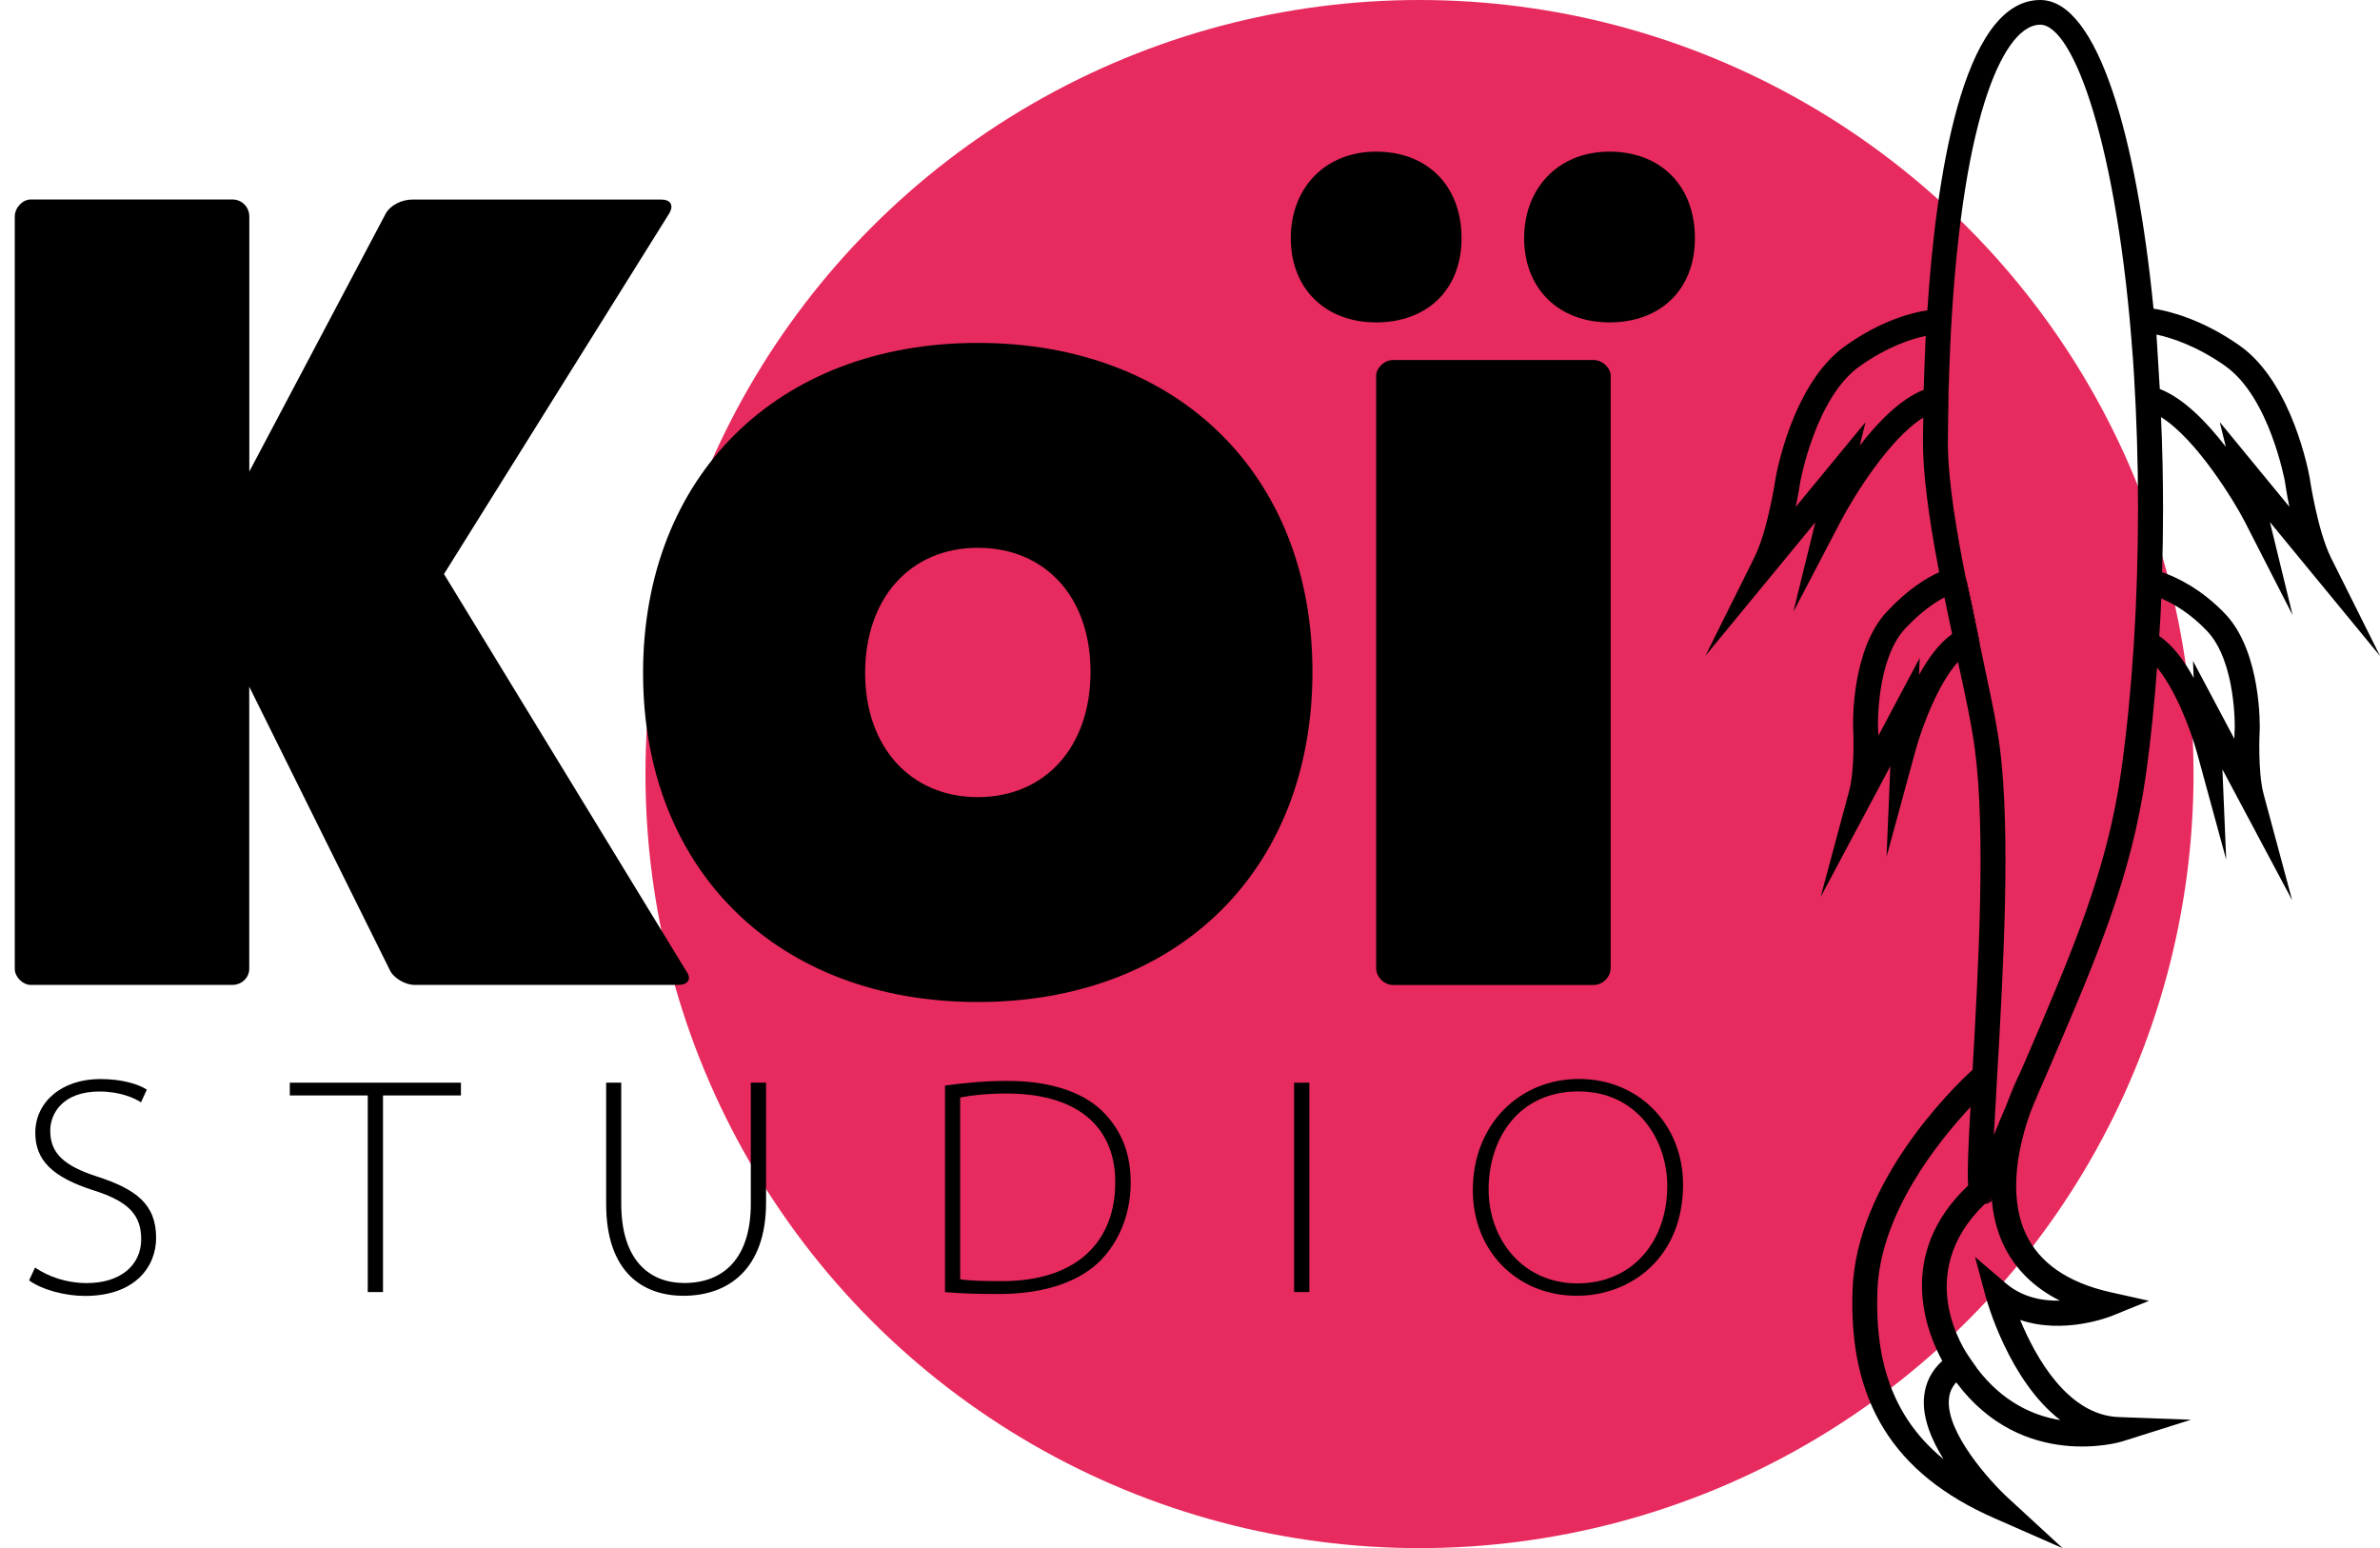
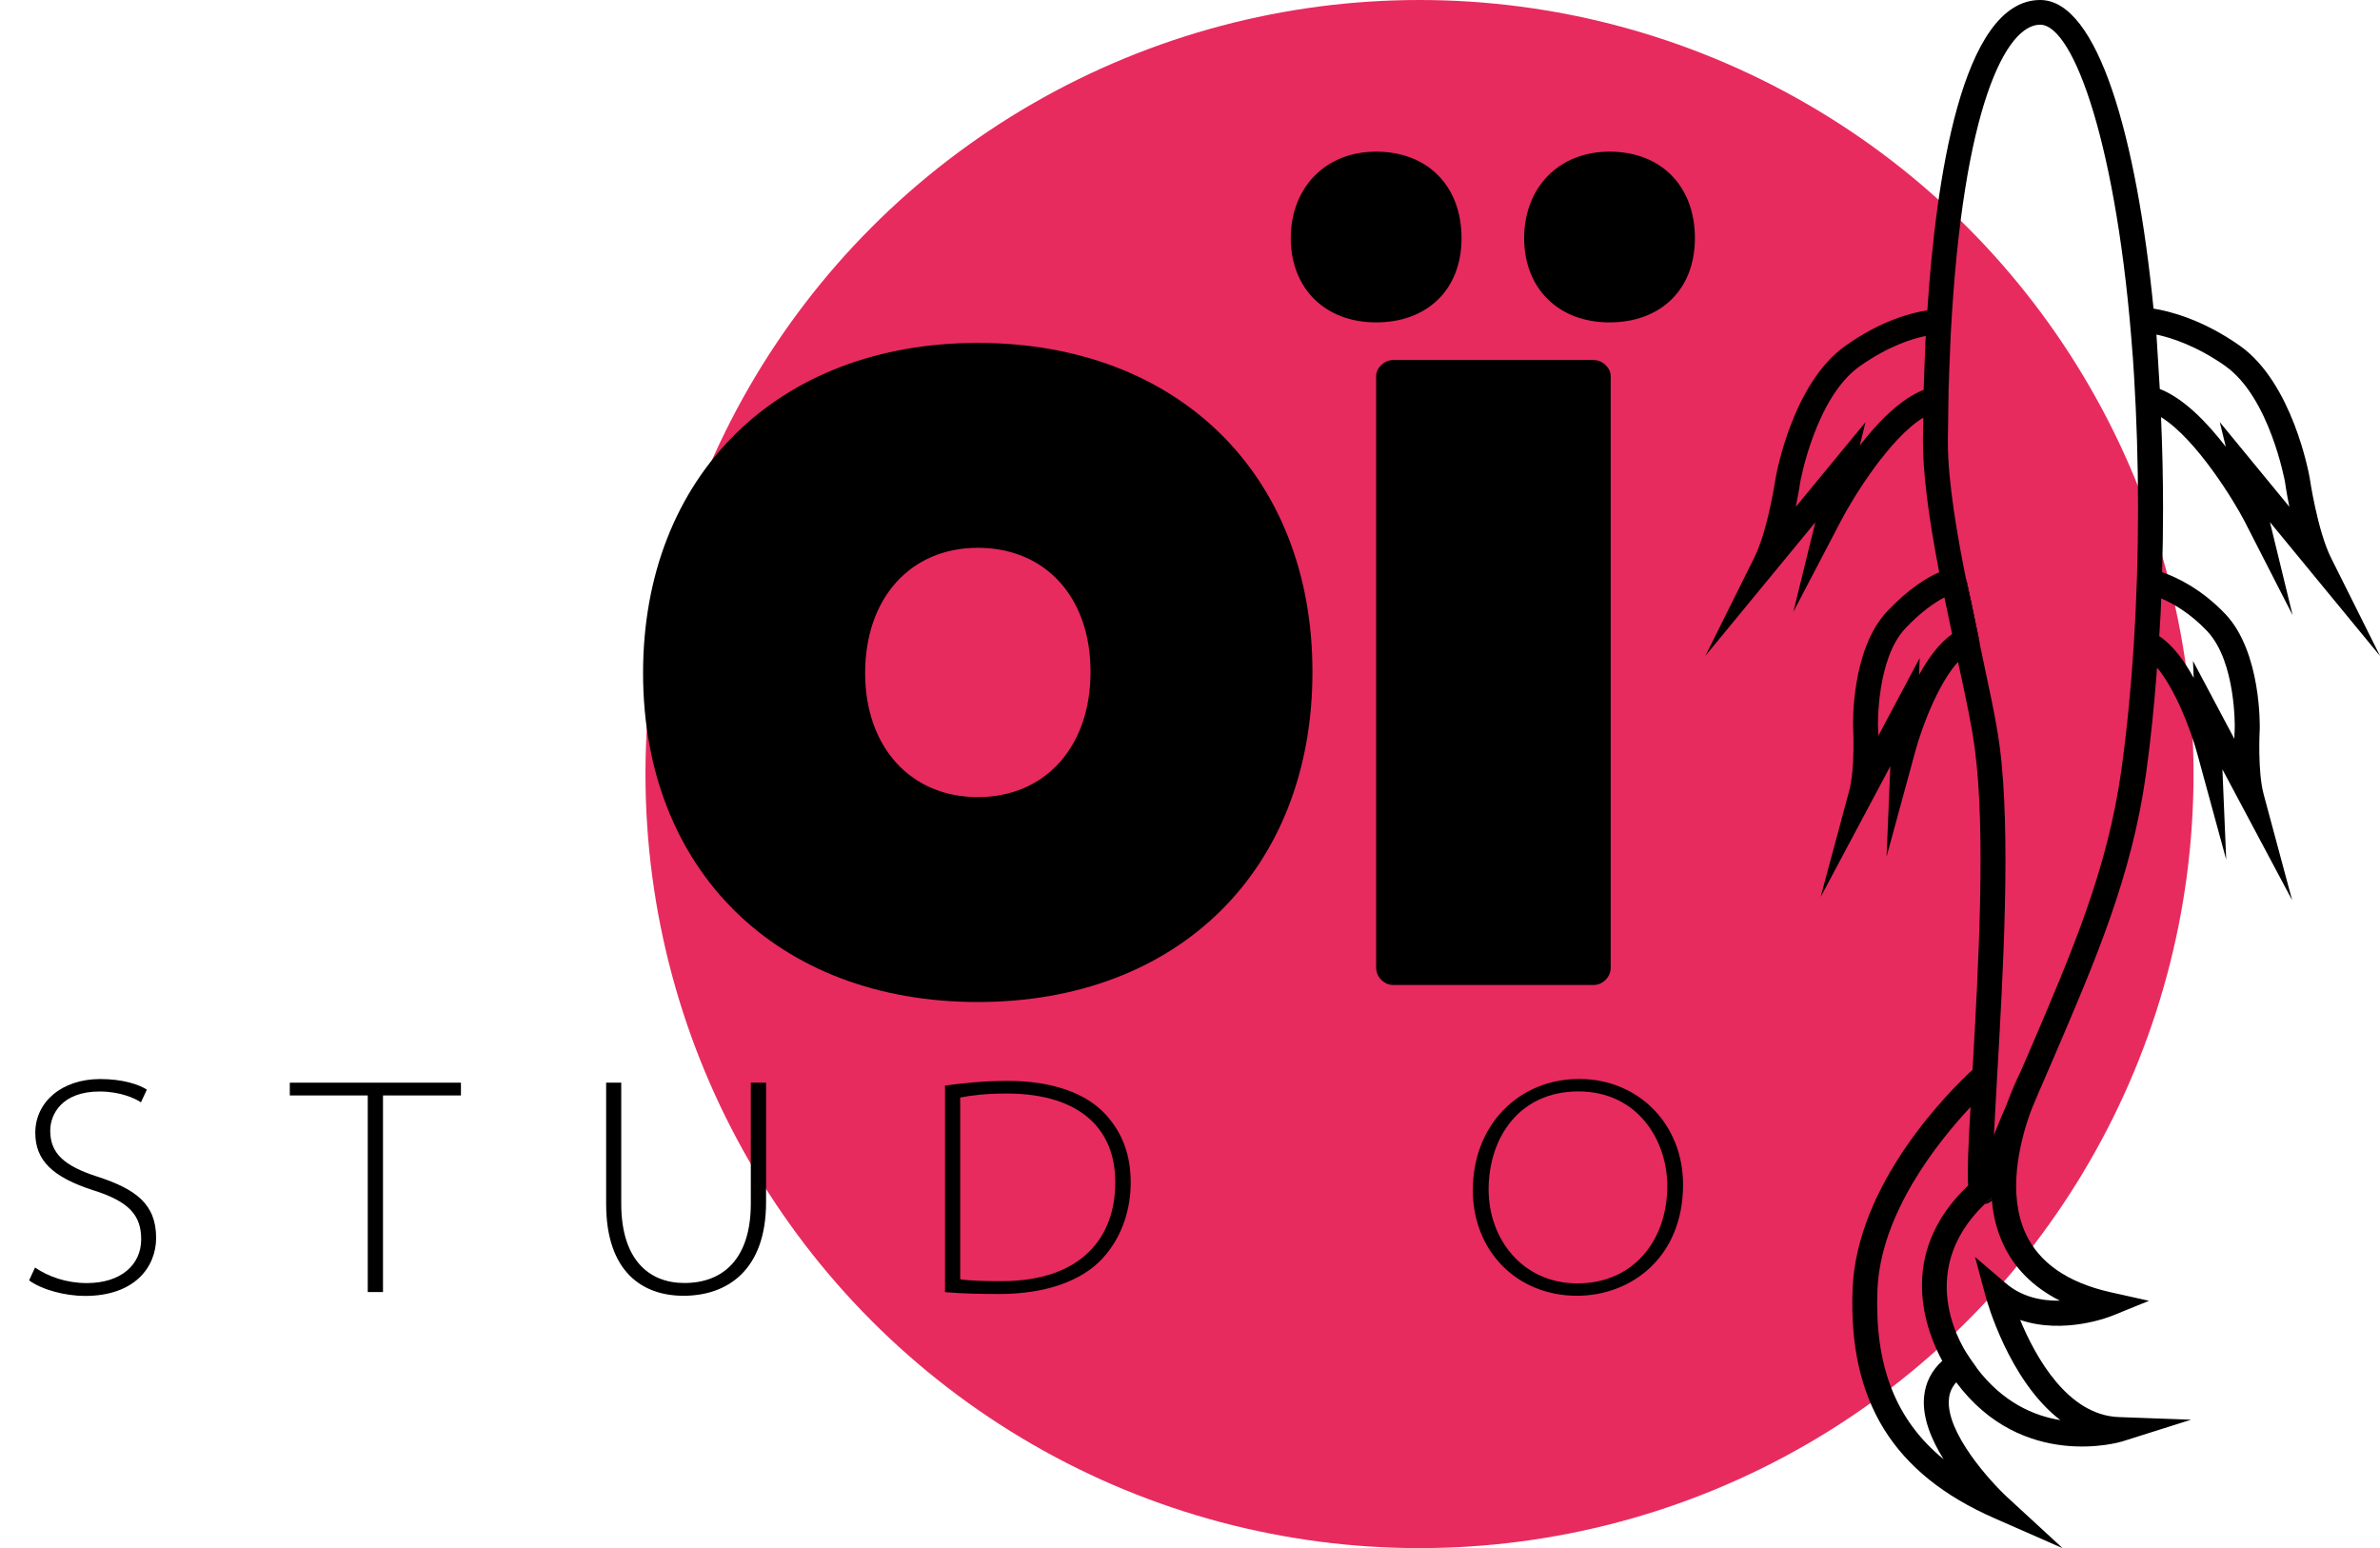
<svg xmlns="http://www.w3.org/2000/svg" id="Calque_1" data-name="Calque 1" viewBox="0 0 307.48 200">
  <defs>
    <style>
      .cls-1 {
        fill: #e72b5e;
      }
    </style>
  </defs>
  <circle class="cls-1" cx="183.39" cy="100" r="100" />
  <g>
-     <path d="M88.68,125.48c.74,1.03.15,1.76-1.03,1.76h-34.12c-1.03,0-2.5-.74-3.09-1.76l-18.24-36.77v36.47c0,1.03-.88,2.06-2.21,2.06H3.97c-1.03,0-2.06-1.03-2.06-2.06V27.98c0-1.18,1.03-2.21,2.06-2.21h26.03c1.32,0,2.21,1.03,2.21,2.21v32.94l17.65-33.38c.59-1.03,2.06-1.76,3.38-1.76h32.21c1.18,0,1.62.74,1.03,1.76l-29.12,46.62,31.32,51.33Z" />
    <path d="M169.56,86.8c0,25.59-17.35,42.65-43.24,42.65s-43.24-17.06-43.24-42.5,17.35-42.65,43.24-42.65,43.24,17.06,43.24,42.5ZM111.77,86.95c0,9.56,5.88,16.03,14.56,16.03s14.56-6.47,14.56-16.18-5.88-16.03-14.56-16.03-14.56,6.47-14.56,16.18Z" />
    <path d="M177.79,41.65c-6.62,0-11.03-4.41-11.03-10.88s4.41-11.18,11.03-11.18,11.03,4.41,11.03,11.18-4.56,10.88-11.03,10.88ZM205.88,46.51c1.18,0,2.21,1.03,2.21,2.06v76.47c0,1.18-1.03,2.21-2.21,2.21h-25.88c-1.18,0-2.21-1.03-2.21-2.21V48.57c0-1.03,1.03-2.06,2.21-2.06h25.88ZM207.94,41.65c-6.62,0-11.03-4.41-11.03-10.88s4.41-11.18,11.03-11.18,11.03,4.41,11.03,11.18-4.56,10.88-11.03,10.88Z" />
  </g>
  <g id="Carpe">
    <path d="M254.01,74.87h.02l.06.28c.25,1.14.87,3.96,1.53,7.24l.21,1.09-.25-1.11c-.52-2.43-1.06-4.94-1.57-7.46l-.02-.05Z" />
    <path d="M251.81,48.41c-.02.68-.03,1.37-.06,2.07l.25-6.31-.18,4.24Z" />
    <g>
      <path d="M262.36,143.6c.46-1.11.94-2.21,1.37-3.27-.25.48-.78,1.66-1.37,3.27ZM256.43,155.57c.32-.05.61-.2.89-.45,0-.11-.02-.23-.02-.35-.31.26-.6.52-.87.8ZM254.02,74.91c.51,2.52,1.04,5.03,1.57,7.46l.25,1.11-.21-1.09c-.66-3.28-1.29-6.11-1.53-7.24l-.06-.28h-.02l.02.05ZM248.6,48.25c-.02.66-.05,1.32-.06,1.98l.23-6.22-.17,4.24Z" />
      <path d="M249,40.09c-2.04.31-5.96,1.3-10.59,4.59-6.8,4.8-8.92,16.53-9.01,17.08-.02.06-.98,6.72-2.76,10.28l-6.31,12.68,14.2-17.25-2.84,11.57,6.14-11.74c1.63-3.12,6.31-10.7,10.65-13.35-.03.98-.03,1.96-.05,2.96,0,4.05.63,9.36,2.1,17.02-1.49.64-3.91,2.06-6.72,5.05-4.64,4.9-4.42,14.47-4.4,14.93,0,.05.29,5.31-.52,8.3l-3.68,13.68,9.01-16.91-.49,11.7,3.74-13.72c.94-3.42,3.07-8.81,5.49-11.45.97,4.4,1.83,8.49,2.19,11.37,1.41,10.65.45,28.22-.31,41.32-2.79,2.56-14.98,14.58-15.5,28.36-.55,14.46,5.26,23.85,18.33,29.58l8.81,3.87-7.08-6.52c-2.26-2.07-8.03-8.44-7.61-12.75.06-.81.38-1.53.94-2.16,8.58,11.53,21.3,7.69,21.44,7.64l8.9-2.81-9.33-.34c-6.61-.23-10.77-7.77-12.75-12.55,5.65,1.93,11.59-.41,11.89-.54l4.76-1.93-5.02-1.12c-5.49-1.24-9.16-3.78-10.91-7.55-2.38-5.14-.84-11.62.58-15.61.02-.05.03-.11.06-.15.58-1.61,1.12-2.79,1.37-3.27.03-.08.06-.12.08-.17.02-.05.03-.08.03-.08.41-.95.83-1.92,1.23-2.84,5.77-13.43,10.33-24.04,12.19-37.27.6-4.33,1.07-8.93,1.43-13.74,2.3,2.75,4.3,7.83,5.19,11.11l3.74,13.69-.49-11.66,9.01,16.91-3.68-13.68c-.8-2.98-.52-8.26-.51-8.36.02-.41.21-9.98-4.4-14.89-3.18-3.36-6.46-4.85-8.21-5.45.08-2.73.12-5.48.12-8.26,0-3.91-.09-7.86-.26-11.77,4.6,2.84,9.55,11.04,10.77,13.41l6.23,12.17-2.93-12.02,14.23,17.3-6.35-12.71c-1.76-3.56-2.73-10.22-2.75-10.33-.09-.51-2.21-12.23-9.01-17.04-4.85-3.42-9.12-4.48-11.16-4.8C276.05,17.88,271.07,0,263.58,0,253.38,0,250.08,23.62,249,40.09ZM240.27,57.56l.74-3.02-9.01,10.94c.37-1.8.57-3.12.58-3.21.02-.11,1.98-10.93,7.69-14.96,3.65-2.58,6.74-3.55,8.53-3.91,0,.12-.02.25-.02.37l-.02.26-.23,6.22v.11c-3.01,1.18-5.92,4.17-8.27,7.21ZM247.93,87.19l.08-2.18-5.34,10.04c-.02-.74-.05-1.21-.05-1.27,0-.08-.18-8.66,3.53-12.59,2.07-2.21,3.87-3.39,5.05-4.01.02.08.03.17.06.25.31,1.52.63,3.01.94,4.48-1.67,1.18-3.12,3.16-4.27,5.28ZM257.32,155.12h.02c.17,1.89.61,3.79,1.44,5.57,1.46,3.16,3.93,5.62,7.34,7.34-2.29.05-4.9-.45-7-2.26l-3.96-3.39,1.35,5.03c.15.57,3.01,10.94,9.67,16.05-3.39-.54-7.44-2.26-10.84-6.78-.31-.41-.61-.86-.92-1.34l-.05-.08c-.32-.45-7.44-10.57,2.04-19.71h.02c.28-.28.57-.54.87-.8,0,.12.02.25.02.35ZM254.28,153.14c-9.49,8.99-5.31,19.08-3.35,22.67-1.38,1.24-2.18,2.82-2.35,4.62-.26,2.69.94,5.56,2.52,8.09-6.23-5.1-8.92-12.11-8.55-21.84.38-9.9,7.8-19.15,12.03-23.67-.31,5.42-.43,8.43-.31,10.13ZM285.18,81.57c3.71,3.93,3.55,12.51,3.53,12.55,0,.06-.03.55-.05,1.32l-5.34-10.05.09,2.19c-1.2-2.19-2.69-4.24-4.45-5.4.15-2.19.23-3.78.26-4.87,1.5.64,3.74,1.9,5.96,4.25ZM287.51,47.3c5.71,4.04,7.67,14.86,7.69,14.92.02.12.2,1.46.57,3.25l-8.99-10.94.78,3.19c-2.43-3.15-5.43-6.26-8.53-7.47l-.43-7.03c1.93.41,5.22,1.47,8.92,4.08ZM275.54,46l.17,2.64c.32,5.29.51,10.97.51,17.02,0,12.03-.75,23.74-2.16,33.87-1.8,12.8-6.28,23.24-11.94,36.44-.37.86-.75,1.73-1.14,2.62-.02.03-.06.12-.14.28-.46,1.12-.95,2.27-1.46,3.44-.06.14-.11.31-.17.46-.54,1.23-1.06,2.49-1.58,3.78-.02.02-.02.03-.03.05.12-2.27.26-4.87.41-7.44.77-13.31,1.81-31.52.34-42.68-.21-1.64-.57-3.62-1.01-5.82-.45-2.18-.95-4.54-1.47-7,0-.02-.02-.05-.02-.06l-.02-.11-.25-1.11c-.52-2.43-1.06-4.94-1.57-7.46l-.02-.05h.02l-.06-.29c-1-5-2.3-12.19-2.3-17.44v-.2c.02-2.18.05-4.34.09-6.42v-.05c.03-.71.05-1.4.06-2.07l.18-4.24.05-1.11c1.57-29.39,7.18-39.86,11.54-39.86s10.02,15.87,11.96,42.79Z" />
    </g>
    <path d="M254.01,74.87h.02l.06.28c.25,1.14.87,3.96,1.53,7.24l.21,1.09-.25-1.11c-.52-2.43-1.06-4.94-1.57-7.46l-.02-.05Z" />
    <path d="M260.84,138.87c-.46,1.12-.95,2.27-1.46,3.44.61-1.69,1.2-2.92,1.46-3.44Z" />
    <path d="M254.42,175.35l.95,1.32-.03.02c-.31-.41-.61-.86-.92-1.34Z" />
  </g>
  <g>
    <path d="M4.52,163.75c1.77,1.2,4.09,2.01,6.7,2.01,4.37,0,7.02-2.33,7.02-5.66,0-3.09-1.56-4.86-6.1-6.3-5.42-1.73-7.58-3.93-7.58-7.46,0-3.97,3.41-6.94,8.39-6.94,2.85,0,4.97.68,6.02,1.37l-.76,1.64c-.76-.52-2.69-1.4-5.34-1.4-4.86,0-6.38,2.93-6.38,5.06,0,2.89,1.73,4.54,6.1,5.94,4.94,1.61,7.58,3.53,7.58,7.91,0,3.73-2.73,7.5-9.19,7.5-2.57,0-5.58-.8-7.22-2.01l.76-1.64Z" />
    <path d="M47.51,141.52h-10.07v-1.65h22.11v1.65h-10.07v25.4h-1.97v-25.4Z" />
    <path d="M80.26,139.87v15.61c0,7.34,3.65,10.27,8.15,10.27,5.02,0,8.59-3.13,8.59-10.27v-15.61h1.97v15.45c0,8.71-4.94,12.08-10.67,12.08-5.26,0-9.99-3.05-9.99-11.88v-15.65h1.97Z" />
    <path d="M122.08,140.24c2.41-.32,5.1-.6,8.11-.6,5.74,0,10.11,1.57,12.64,4.33,2.25,2.45,3.25,5.34,3.25,8.83,0,3.09-.92,6.86-3.73,9.87-2.61,2.77-7.18,4.5-13.24,4.5-2.45,0-4.69-.04-7.02-.24v-26.68ZM124.05,165.27c1.28.2,3.21.24,5.38.24,10.27,0,14.65-5.66,14.65-12.68.08-6.62-4.17-11.56-14.05-11.56-2.61,0-4.58.24-5.98.52v23.47Z" />
-     <path d="M169.16,139.87v27.05h-1.97v-27.05h1.97Z" />
+     <path d="M169.16,139.87v27.05h-1.97h1.97Z" />
    <path d="M217.44,153.04c0,9.35-6.66,14.36-13.72,14.36-7.7,0-13.44-5.74-13.44-13.64,0-8.51,6.02-14.37,13.72-14.37s13.44,5.86,13.44,13.65ZM192.32,153.68c0,6.38,4.37,12.12,11.48,12.12s11.6-5.42,11.6-12.6c0-5.86-3.81-12.2-11.48-12.2s-11.6,6.02-11.6,12.68Z" />
  </g>
</svg>